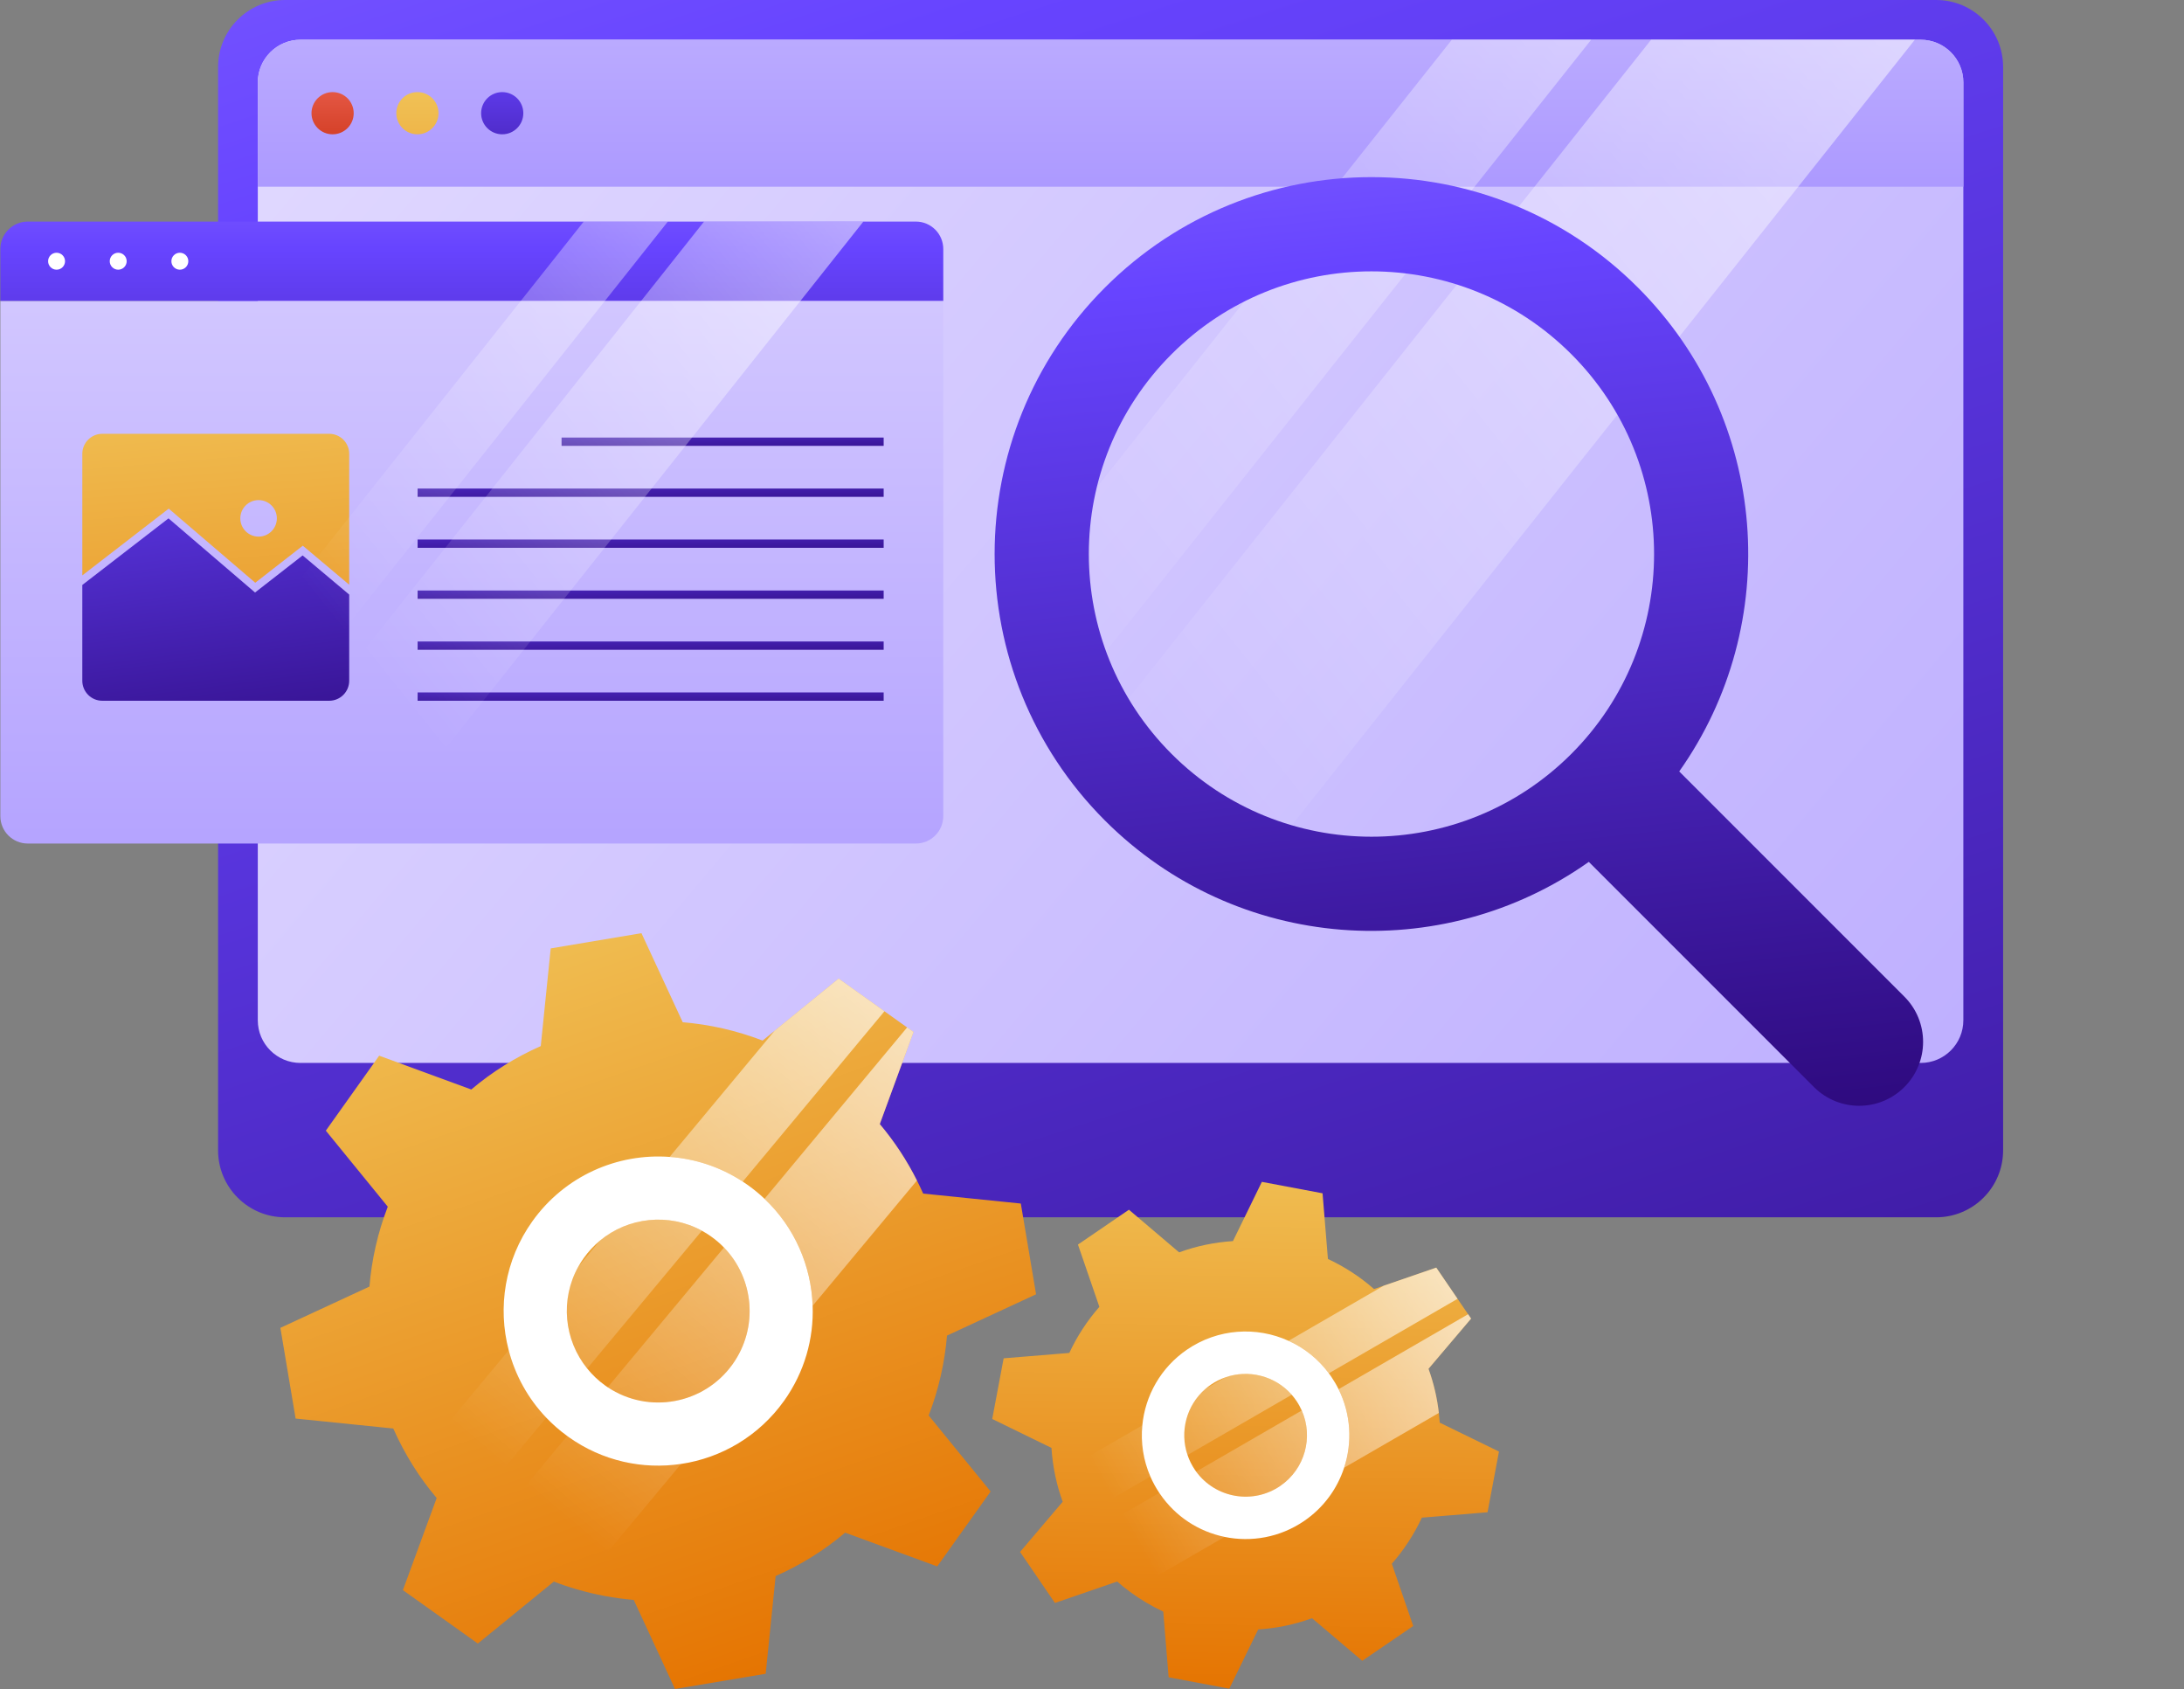
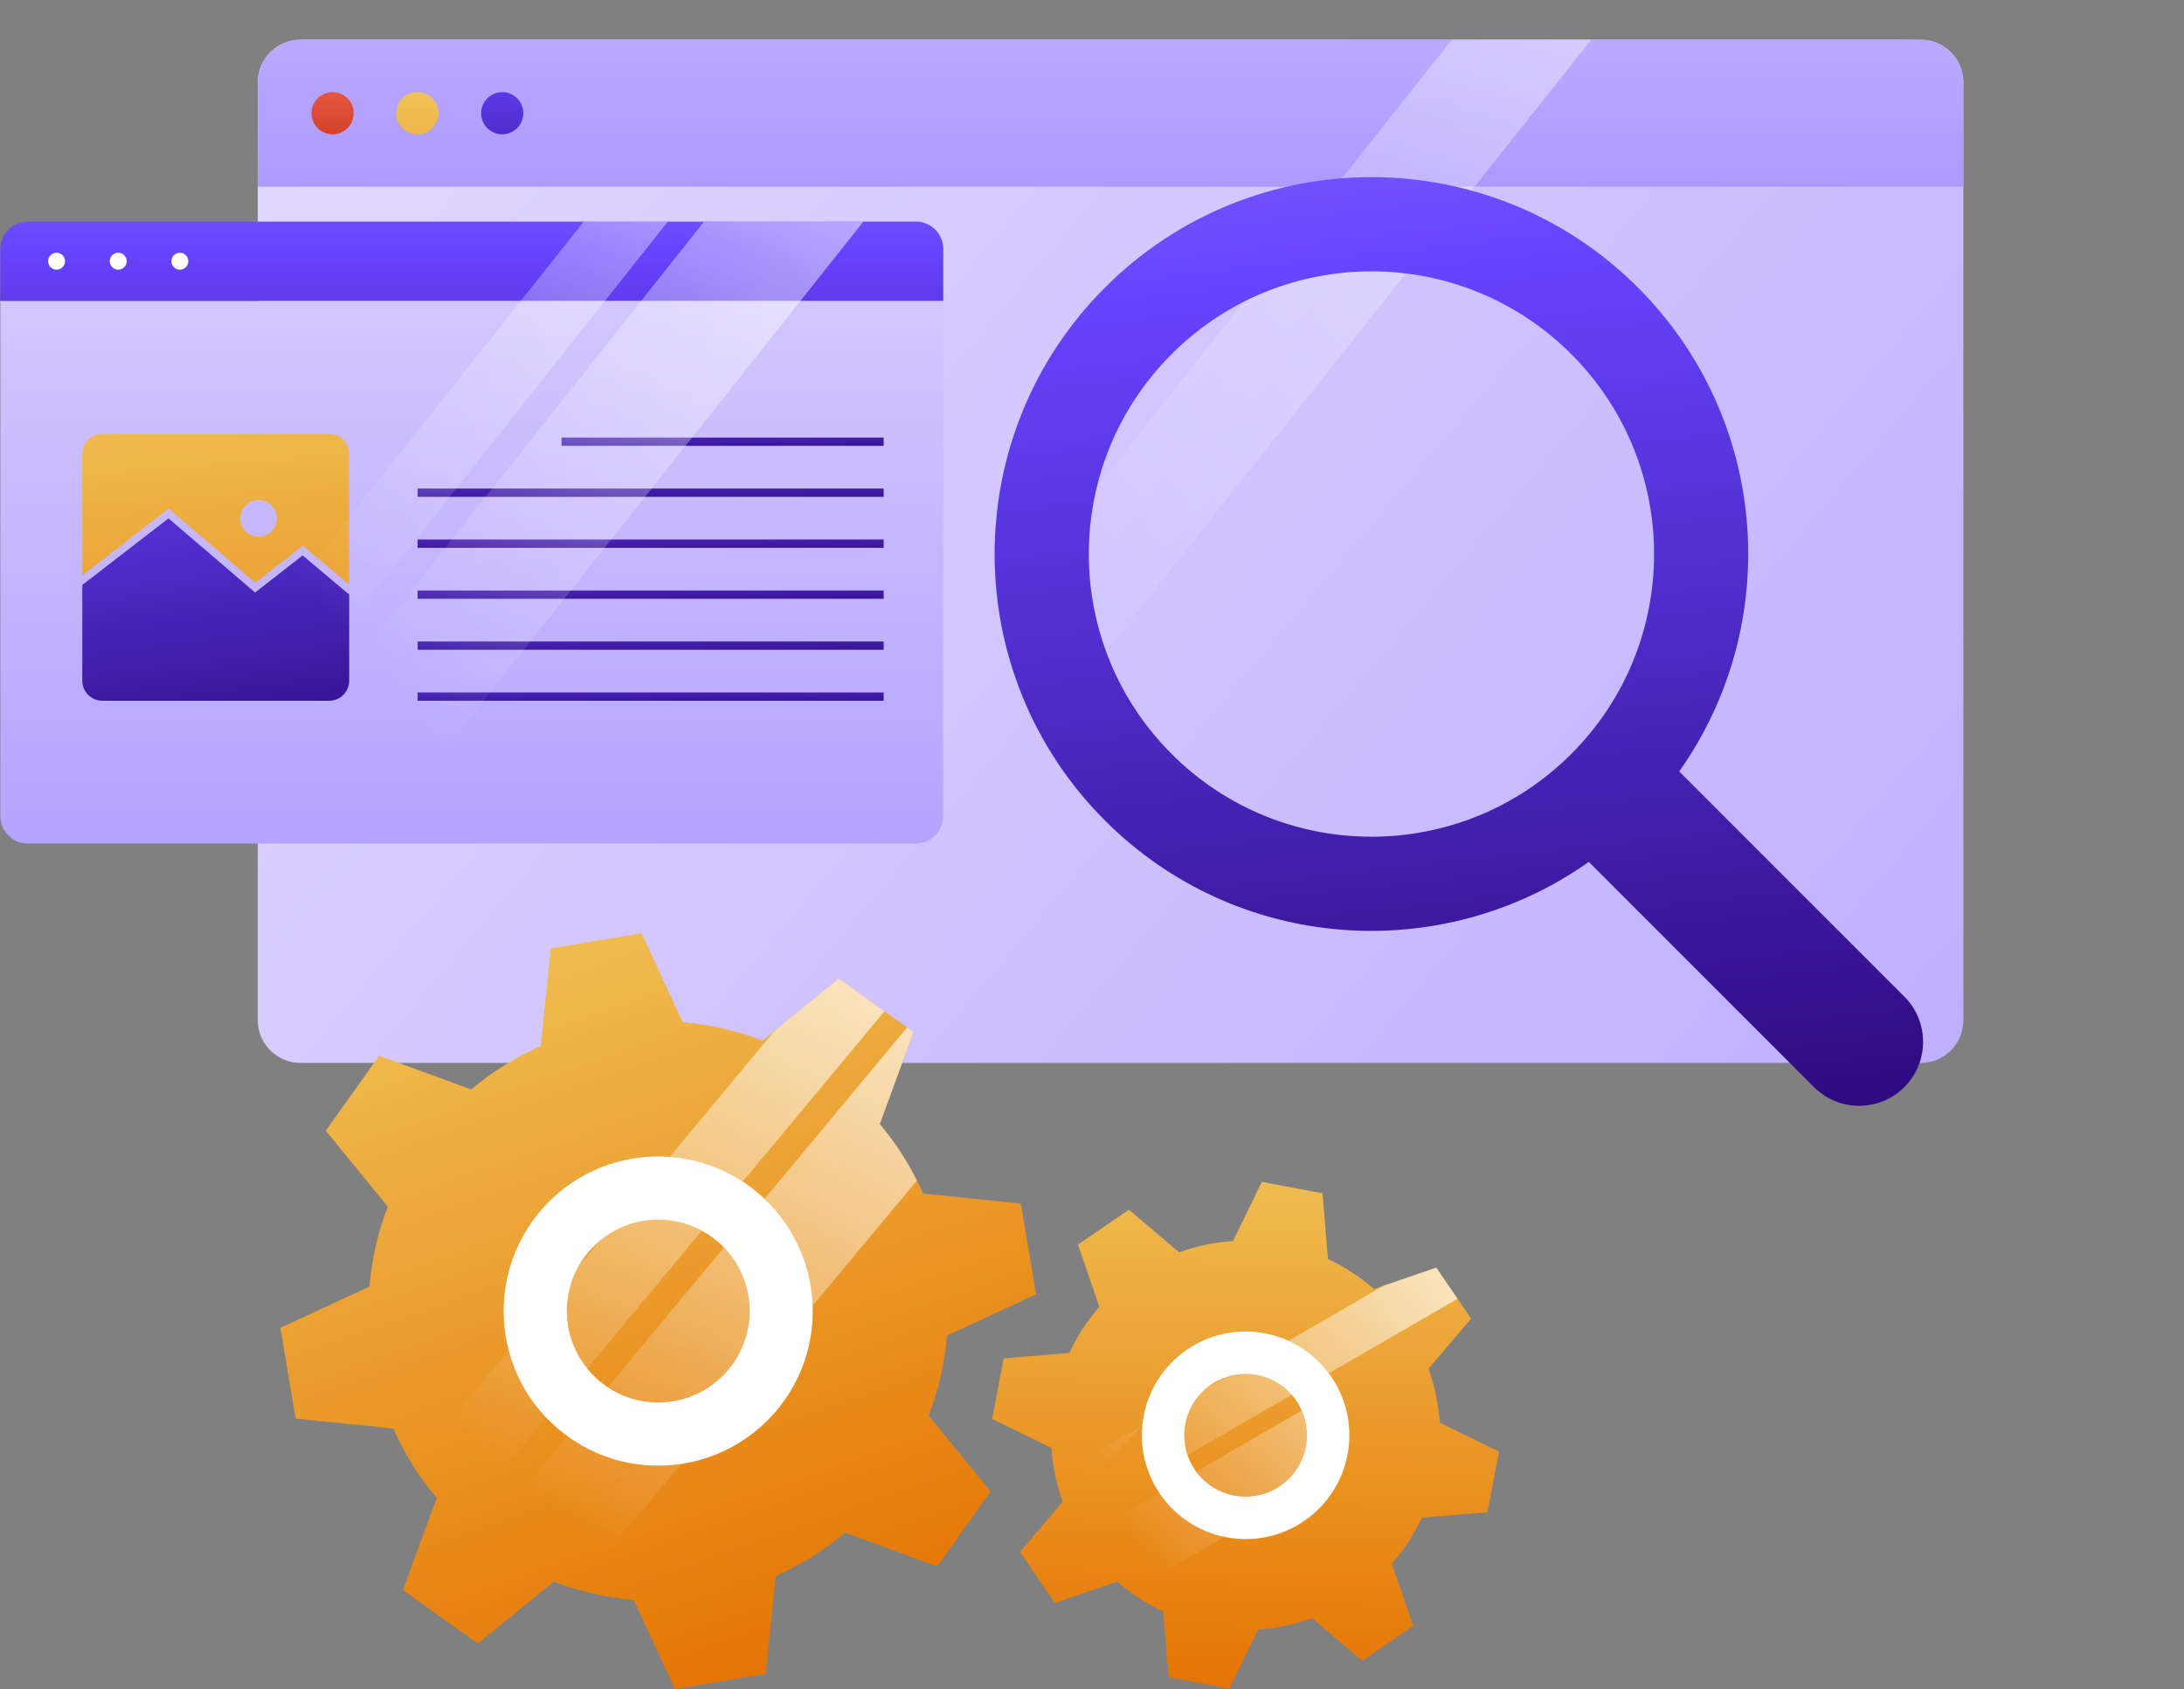
<svg xmlns="http://www.w3.org/2000/svg" width="194" height="150" viewBox="0 0 194 150" fill="none">
  <rect x="0" y="0" width="194" height="150" fill="#808080" stroke="none" />
-   <path d="M171.986 0H25.318C22.034 0 19.372 2.662 19.372 5.946V102.163C19.372 105.447 22.034 108.109 25.318 108.109H171.986C175.27 108.109 177.932 105.447 177.932 102.163V5.946C177.932 2.662 175.27 0 171.986 0Z" fill="url(#paint0_linear_673_8496)" />
  <path d="M174.4 7.322V90.606C174.4 92.704 172.704 94.4 170.612 94.4H26.692C24.599 94.4 22.899 92.704 22.899 90.606V7.322C22.899 5.229 24.599 3.528 26.692 3.528H170.612C172.705 3.529 174.4 5.229 174.4 7.322Z" fill="url(#paint1_linear_673_8496)" />
  <path d="M174.403 7.32V16.579H22.899V7.32C22.899 5.228 24.597 3.53 26.693 3.53H170.612C172.705 3.53 174.403 5.228 174.403 7.32Z" fill="url(#paint2_linear_673_8496)" />
  <path d="M128.965 3.528L56.869 94.399H69.247L141.339 3.528H128.965Z" fill="url(#paint3_linear_673_8496)" />
-   <path d="M146.664 3.528L74.574 94.399H98.001L170.092 3.528H146.664Z" fill="url(#paint4_linear_673_8496)" />
  <path d="M31.418 10.054C31.418 11.089 30.579 11.928 29.544 11.928C28.509 11.928 27.67 11.088 27.67 10.054C27.67 9.019 28.509 8.18 29.544 8.18C30.58 8.18 31.418 9.019 31.418 10.054Z" fill="url(#paint5_linear_673_8496)" />
  <path d="M38.952 10.054C38.952 11.089 38.112 11.928 37.078 11.928C36.043 11.928 35.204 11.088 35.204 10.054C35.204 9.019 36.043 8.18 37.078 8.18C38.113 8.18 38.952 9.019 38.952 10.054Z" fill="url(#paint6_linear_673_8496)" />
  <path d="M46.485 10.054C46.485 11.089 45.645 11.928 44.611 11.928C43.576 11.928 42.737 11.088 42.737 10.054C42.737 9.019 43.576 8.18 44.611 8.18C45.646 8.18 46.485 9.019 46.485 10.054Z" fill="url(#paint7_linear_673_8496)" />
  <path d="M0.031 26.718V72.478C0.031 73.824 1.122 74.915 2.468 74.915H81.352C82.698 74.915 83.789 73.824 83.789 72.478V26.718H0.031Z" fill="url(#paint8_linear_673_8496)" />
  <path d="M81.352 19.678H2.468C1.122 19.678 0.031 20.769 0.031 22.115V26.718H83.789V22.115C83.789 20.769 82.698 19.678 81.352 19.678Z" fill="url(#paint9_linear_673_8496)" />
  <path d="M5.025 23.951C5.44 23.951 5.777 23.614 5.777 23.198C5.777 22.783 5.44 22.446 5.025 22.446C4.61 22.446 4.273 22.783 4.273 23.198C4.273 23.614 4.61 23.951 5.025 23.951Z" fill="white" />
  <path d="M11.252 23.198C11.252 23.614 10.915 23.951 10.5 23.951C10.085 23.951 9.748 23.614 9.748 23.198C9.748 22.783 10.085 22.446 10.5 22.446C10.915 22.446 11.252 22.783 11.252 23.198Z" fill="white" />
  <path d="M15.976 23.951C16.391 23.951 16.728 23.614 16.728 23.198C16.728 22.783 16.391 22.446 15.976 22.446C15.56 22.446 15.224 22.783 15.224 23.198C15.224 23.614 15.56 23.951 15.976 23.951Z" fill="white" />
  <path d="M22.675 51.754L26.898 48.463L31.018 51.928V40.305C31.018 39.321 30.222 38.525 29.238 38.525H9.091C8.107 38.525 7.312 39.321 7.312 40.305V51.101L14.989 45.172L22.675 51.754ZM22.97 44.414C23.867 44.414 24.593 45.139 24.593 46.035C24.593 46.932 23.867 47.658 22.97 47.658C22.074 47.658 21.347 46.932 21.347 46.035C21.347 45.139 22.074 44.414 22.97 44.414Z" fill="url(#paint10_linear_673_8496)" />
  <path d="M26.882 49.328L22.655 52.621L14.968 46.037L7.311 51.951V60.456C7.311 61.438 8.108 62.235 9.09 62.235H29.24C30.223 62.235 31.019 61.438 31.019 60.456V52.804L26.882 49.328Z" fill="url(#paint11_linear_673_8496)" />
  <path d="M78.494 61.497H37.096V62.234H78.494V61.497Z" fill="url(#paint12_linear_673_8496)" />
  <path d="M78.494 56.97H37.096V57.707H78.494V56.97Z" fill="url(#paint13_linear_673_8496)" />
  <path d="M78.494 52.442H37.096V53.179H78.494V52.442Z" fill="url(#paint14_linear_673_8496)" />
  <path d="M78.494 47.914H37.096V48.651H78.494V47.914Z" fill="url(#paint15_linear_673_8496)" />
  <path d="M78.494 43.387H37.096V44.124H78.494V43.387Z" fill="url(#paint16_linear_673_8496)" />
  <path d="M78.494 38.859H49.883V39.596H78.494V38.859Z" fill="url(#paint17_linear_673_8496)" />
  <path d="M51.85 19.678L8.304 74.563H15.781L59.323 19.678H51.85Z" fill="url(#paint18_linear_673_8496)" />
  <path d="M62.54 19.678L18.997 74.563H33.148L76.69 19.678H62.54Z" fill="url(#paint19_linear_673_8496)" />
  <path d="M58.466 131.702C66.897 131.702 73.732 124.867 73.732 116.436C73.732 108.005 66.897 101.17 58.466 101.17C50.035 101.17 43.2 108.005 43.2 116.436C43.2 124.867 50.035 131.702 58.466 131.702Z" fill="white" />
  <path d="M84.121 118.613L92.032 114.947L90.678 106.887L82.004 106.003C81.829 105.608 81.644 105.224 81.45 104.839C80.561 103.067 79.457 101.383 78.149 99.831L81.145 91.65L80.576 91.246L78.563 89.812L74.493 86.91L68.795 91.555L67.741 92.414C65.434 91.525 63.047 90.986 60.645 90.786L56.979 82.875L48.919 84.228L48.035 92.903C45.832 93.876 43.75 95.16 41.862 96.758L33.681 93.757L28.942 100.414L34.445 107.165C33.556 109.468 33.017 111.86 32.817 114.262L24.906 117.927L26.259 125.983L34.934 126.867C35.433 127.995 36.012 129.089 36.672 130.143C37.301 131.152 38.01 132.121 38.789 133.039L35.798 141.195L35.788 141.22L37.795 142.648L42.445 145.964L49.197 140.461C49.865 140.721 50.545 140.95 51.229 141.145C52.892 141.634 54.59 141.944 56.293 142.089L59.959 150L68.014 148.647L68.898 139.972C71.1 138.998 73.188 137.709 75.071 136.116L83.251 139.113L87.995 132.461L82.492 125.709C83.382 123.402 83.916 121.015 84.121 118.613ZM69.648 124.406C67.396 127.562 64.05 129.485 60.494 130.014C57.098 130.523 53.512 129.764 50.501 127.617C50.461 127.587 50.421 127.557 50.381 127.527C49.702 127.037 49.082 126.488 48.523 125.904C46.885 124.191 45.761 122.118 45.187 119.916C44.194 116.115 44.828 111.915 47.285 108.469C50.172 104.419 54.856 102.402 59.48 102.746C61.733 102.906 63.97 103.625 65.978 104.938C66.132 105.043 66.287 105.143 66.437 105.253C66.962 105.628 67.456 106.032 67.91 106.467C70.592 108.999 72.065 112.44 72.185 115.966C72.29 118.878 71.472 121.849 69.648 124.406Z" fill="url(#paint20_linear_673_8496)" />
  <path d="M65.079 121.15C62.532 124.726 57.613 125.615 53.982 123.203C53.907 123.153 53.832 123.103 53.757 123.048C53.143 122.609 52.609 122.1 52.16 121.54C50.102 119.003 49.742 115.412 51.37 112.491C51.515 112.231 51.675 111.977 51.855 111.727C52.274 111.137 52.759 110.623 53.288 110.183C55.81 108.091 59.406 107.701 62.347 109.3C62.632 109.454 62.912 109.629 63.181 109.824C63.596 110.118 63.971 110.443 64.31 110.793C66.982 113.555 67.386 117.909 65.079 121.15Z" fill="url(#paint21_linear_673_8496)" />
  <path d="M35.799 141.197L38.79 133.041C38.011 132.122 37.302 131.154 36.673 130.145L45.187 119.917C45.762 122.119 46.885 124.192 48.524 125.905L35.799 141.197Z" fill="url(#paint22_linear_673_8496)" />
  <path d="M62.347 109.3L52.159 121.54C50.102 119.003 49.742 115.412 51.37 112.491L53.288 110.184C55.81 108.091 59.406 107.701 62.347 109.3Z" fill="url(#paint23_linear_673_8496)" />
  <path d="M78.563 89.812L65.978 104.94C63.971 103.626 61.733 102.907 59.481 102.747L68.795 91.555L74.493 86.911L78.563 89.812Z" fill="url(#paint24_linear_673_8496)" />
  <path d="M60.494 130.015L51.23 141.147C50.546 140.952 49.867 140.723 49.198 140.463L42.446 145.966L37.797 142.65L50.382 127.528C50.422 127.558 50.461 127.588 50.502 127.618C53.513 129.765 57.099 130.524 60.494 130.015Z" fill="url(#paint25_linear_673_8496)" />
  <path d="M65.079 121.15C62.532 124.725 57.613 125.614 53.982 123.202L64.31 110.792C66.982 113.554 67.386 117.908 65.079 121.15Z" fill="url(#paint26_linear_673_8496)" />
  <path d="M81.449 104.84L72.186 115.967C72.066 112.441 70.592 109 67.911 106.468L80.576 91.246L81.145 91.65L78.148 99.831C79.457 101.384 80.56 103.067 81.449 104.84Z" fill="url(#paint27_linear_673_8496)" />
  <path d="M110.643 140.127C117.602 140.127 123.243 134.485 123.243 127.527C123.243 120.568 117.602 114.927 110.643 114.927C103.685 114.927 98.043 120.568 98.043 127.527C98.043 134.485 103.685 140.127 110.643 140.127Z" fill="white" />
  <path d="M126.302 134.783L132.135 134.306L133.15 128.913L127.889 126.347C127.87 126.058 127.843 125.773 127.81 125.485C127.66 124.163 127.355 122.846 126.89 121.565L130.673 117.105L130.408 116.718L129.472 115.348L127.58 112.577L122.914 114.183L122.051 114.48C120.803 113.386 119.424 112.493 117.957 111.81L117.48 105.977L112.088 104.962L109.521 110.222C107.908 110.326 106.299 110.652 104.739 111.222L100.28 107.435L95.752 110.531L97.655 116.061C96.562 117.305 95.668 118.687 94.985 120.155L89.152 120.632L88.138 126.02L93.399 128.587C93.452 129.414 93.564 130.237 93.734 131.054C93.897 131.835 94.12 132.61 94.398 133.369L90.623 137.814L90.611 137.828L91.545 139.193L93.706 142.359L99.236 140.456C99.597 140.774 99.972 141.077 100.358 141.358C101.292 142.051 102.29 142.64 103.33 143.126L103.807 148.959L109.196 149.973L111.762 144.712C113.375 144.609 114.99 144.281 116.545 143.713L121.005 147.497L125.535 144.405L123.632 138.875C124.727 137.629 125.617 136.249 126.302 134.783ZM115.841 135.08C113.691 136.547 111.137 136.983 108.774 136.493C106.516 136.027 104.433 134.718 103.033 132.667C103.015 132.639 102.997 132.611 102.978 132.583C102.664 132.117 102.401 131.628 102.184 131.13C101.549 129.671 101.321 128.105 101.47 126.584C101.724 123.959 103.097 121.46 105.443 119.858C108.2 117.975 111.619 117.789 114.453 119.077C115.835 119.699 117.078 120.671 118.038 121.964C118.111 122.066 118.186 122.165 118.255 122.269C118.498 122.626 118.716 122.996 118.902 123.375C120.005 125.591 120.137 128.101 119.395 130.35C118.786 132.209 117.582 133.891 115.841 135.08Z" fill="url(#paint28_linear_673_8496)" />
  <path d="M113.717 131.97C111.284 133.633 107.978 133.053 106.25 130.692C106.214 130.644 106.179 130.595 106.144 130.543C105.859 130.124 105.64 129.679 105.487 129.222C104.778 127.147 105.384 124.802 107.086 123.338C107.238 123.208 107.397 123.084 107.569 122.968C107.97 122.695 108.394 122.483 108.829 122.328C110.903 121.594 113.259 122.182 114.742 123.87C114.885 124.033 115.021 124.208 115.146 124.394C115.339 124.675 115.499 124.967 115.632 125.266C116.676 127.625 115.922 130.462 113.717 131.97Z" fill="url(#paint29_linear_673_8496)" />
-   <path d="M90.624 137.817L94.399 133.372C94.121 132.612 93.898 131.838 93.736 131.057L101.47 126.585C101.322 128.106 101.55 129.672 102.185 131.131L90.624 137.817Z" fill="url(#paint30_linear_673_8496)" />
+   <path d="M90.624 137.817L94.399 133.372C94.121 132.612 93.898 131.838 93.736 131.057L101.47 126.585L90.624 137.817Z" fill="url(#paint30_linear_673_8496)" />
  <path d="M114.741 123.869L105.486 129.221C104.777 127.146 105.383 124.801 107.085 123.337L108.828 122.327C110.902 121.593 113.258 122.181 114.741 123.869Z" fill="url(#paint31_linear_673_8496)" />
  <path d="M129.472 115.349L118.038 121.964C117.078 120.671 115.835 119.7 114.453 119.078L122.914 114.184L127.58 112.578L129.472 115.349Z" fill="url(#paint32_linear_673_8496)" />
  <path d="M108.774 136.493L100.359 141.36C99.973 141.08 99.598 140.777 99.237 140.459L93.708 142.362L91.546 139.196L102.979 132.583C102.997 132.611 103.015 132.639 103.034 132.667C104.433 134.718 106.516 136.027 108.774 136.493Z" fill="url(#paint33_linear_673_8496)" />
  <path d="M113.717 131.97C111.284 133.633 107.978 133.053 106.25 130.692L115.632 125.266C116.675 127.625 115.922 130.462 113.717 131.97Z" fill="url(#paint34_linear_673_8496)" />
-   <path d="M127.809 125.485L119.395 130.349C120.136 128.1 120.005 125.591 118.902 123.374L130.408 116.717L130.673 117.104L126.89 121.564C127.355 122.846 127.66 124.162 127.809 125.485Z" fill="url(#paint35_linear_673_8496)" />
  <path d="M145.492 25.536C132.42 12.463 111.226 12.463 98.154 25.536C85.082 38.608 85.082 59.801 98.154 72.874C109.857 84.576 128.064 85.794 141.131 76.543L161.13 96.543C163.348 98.76 166.943 98.76 169.161 96.543C171.379 94.325 171.379 90.73 169.161 88.512L149.161 68.512C158.412 55.446 157.194 37.238 145.492 25.536ZM139.575 66.956C129.771 76.76 113.875 76.76 104.071 66.956C94.267 57.152 94.267 41.256 104.071 31.452C113.875 21.648 129.771 21.648 139.575 31.452C149.379 41.257 149.379 57.152 139.575 66.956Z" fill="url(#paint36_linear_673_8496)" />
  <defs>
    <linearGradient id="paint0_linear_673_8496" x1="13.098" y1="-210.944" x2="150.789" y2="215.546" gradientUnits="userSpaceOnUse">
      <stop stop-color="#DBCCFF" />
      <stop offset="0.5" stop-color="#6744FF" />
      <stop offset="1" stop-color="#240068" />
    </linearGradient>
    <linearGradient id="paint1_linear_673_8496" x1="-14.882" y1="-46.917" x2="256.85" y2="182.57" gradientUnits="userSpaceOnUse">
      <stop stop-color="#EDE8FF" />
      <stop offset="0.257" stop-color="#DBD2FF" />
      <stop offset="1" stop-color="#A793FF" />
    </linearGradient>
    <linearGradient id="paint2_linear_673_8496" x1="98.651" y1="-44.234" x2="98.651" y2="21.551" gradientUnits="userSpaceOnUse">
      <stop stop-color="#EDE8FF" />
      <stop offset="0.257" stop-color="#DBD2FF" />
      <stop offset="1" stop-color="#A793FF" />
    </linearGradient>
    <linearGradient id="paint3_linear_673_8496" x1="236.047" y1="-60.653" x2="88.529" y2="57.43" gradientUnits="userSpaceOnUse">
      <stop stop-color="white" />
      <stop offset="1" stop-color="white" stop-opacity="0" />
    </linearGradient>
    <linearGradient id="paint4_linear_673_8496" x1="245.118" y1="-49.322" x2="97.6" y2="68.761" gradientUnits="userSpaceOnUse">
      <stop stop-color="white" />
      <stop offset="1" stop-color="white" stop-opacity="0" />
    </linearGradient>
    <linearGradient id="paint5_linear_673_8496" x1="29.544" y1="1.563" x2="29.544" y2="32.2" gradientUnits="userSpaceOnUse">
      <stop stop-color="#FF7D71" />
      <stop offset="0.532" stop-color="#BD1F00" />
      <stop offset="1" stop-color="#741000" />
    </linearGradient>
    <linearGradient id="paint6_linear_673_8496" x1="37.078" y1="-0.745" x2="37.078" y2="34.355" gradientUnits="userSpaceOnUse">
      <stop stop-color="#F4DC73" />
      <stop offset="1" stop-color="#E57300" />
    </linearGradient>
    <linearGradient id="paint7_linear_673_8496" x1="44.611" y1="-14.558" x2="44.611" y2="24.836" gradientUnits="userSpaceOnUse">
      <stop stop-color="#DBCCFF" />
      <stop offset="0.5" stop-color="#6744FF" />
      <stop offset="1" stop-color="#240068" />
    </linearGradient>
    <linearGradient id="paint8_linear_673_8496" x1="41.91" y1="-19.872" x2="41.91" y2="97.956" gradientUnits="userSpaceOnUse">
      <stop stop-color="#EDE8FF" />
      <stop offset="0.257" stop-color="#DBD2FF" />
      <stop offset="1" stop-color="#A793FF" />
    </linearGradient>
    <linearGradient id="paint9_linear_673_8496" x1="41.91" y1="-14.981" x2="41.91" y2="59.086" gradientUnits="userSpaceOnUse">
      <stop stop-color="#DBCCFF" />
      <stop offset="0.5" stop-color="#6744FF" />
      <stop offset="1" stop-color="#240068" />
    </linearGradient>
    <linearGradient id="paint10_linear_673_8496" x1="16.682" y1="16.156" x2="22.325" y2="83.211" gradientUnits="userSpaceOnUse">
      <stop stop-color="#F4DC73" />
      <stop offset="1" stop-color="#E57300" />
    </linearGradient>
    <linearGradient id="paint11_linear_673_8496" x1="10.464" y1="-10.431" x2="21.836" y2="77.298" gradientUnits="userSpaceOnUse">
      <stop stop-color="#DBCCFF" />
      <stop offset="0.5" stop-color="#6744FF" />
      <stop offset="1" stop-color="#240068" />
    </linearGradient>
    <linearGradient id="paint12_linear_673_8496" x1="57.652" y1="51.723" x2="57.833" y2="64.539" gradientUnits="userSpaceOnUse">
      <stop stop-color="#DBCCFF" />
      <stop offset="0.5" stop-color="#6744FF" />
      <stop offset="1" stop-color="#240068" />
    </linearGradient>
    <linearGradient id="paint13_linear_673_8496" x1="57.652" y1="47.195" x2="57.833" y2="60.011" gradientUnits="userSpaceOnUse">
      <stop stop-color="#DBCCFF" />
      <stop offset="0.5" stop-color="#6744FF" />
      <stop offset="1" stop-color="#240068" />
    </linearGradient>
    <linearGradient id="paint14_linear_673_8496" x1="57.652" y1="42.668" x2="57.833" y2="55.484" gradientUnits="userSpaceOnUse">
      <stop stop-color="#DBCCFF" />
      <stop offset="0.5" stop-color="#6744FF" />
      <stop offset="1" stop-color="#240068" />
    </linearGradient>
    <linearGradient id="paint15_linear_673_8496" x1="57.652" y1="38.14" x2="57.833" y2="50.956" gradientUnits="userSpaceOnUse">
      <stop stop-color="#DBCCFF" />
      <stop offset="0.5" stop-color="#6744FF" />
      <stop offset="1" stop-color="#240068" />
    </linearGradient>
    <linearGradient id="paint16_linear_673_8496" x1="57.652" y1="33.612" x2="57.833" y2="46.429" gradientUnits="userSpaceOnUse">
      <stop stop-color="#DBCCFF" />
      <stop offset="0.5" stop-color="#6744FF" />
      <stop offset="1" stop-color="#240068" />
    </linearGradient>
    <linearGradient id="paint17_linear_673_8496" x1="64.065" y1="30.469" x2="64.221" y2="41.536" gradientUnits="userSpaceOnUse">
      <stop stop-color="#DBCCFF" />
      <stop offset="0.5" stop-color="#6744FF" />
      <stop offset="1" stop-color="#240068" />
    </linearGradient>
    <linearGradient id="paint18_linear_673_8496" x1="116.527" y1="-19.087" x2="27.427" y2="52.234" gradientUnits="userSpaceOnUse">
      <stop stop-color="white" />
      <stop offset="1" stop-color="white" stop-opacity="0" />
    </linearGradient>
    <linearGradient id="paint19_linear_673_8496" x1="122.005" y1="-12.243" x2="32.906" y2="59.078" gradientUnits="userSpaceOnUse">
      <stop stop-color="white" />
      <stop offset="1" stop-color="white" stop-opacity="0" />
    </linearGradient>
    <linearGradient id="paint20_linear_673_8496" x1="37.459" y1="56.122" x2="69.973" y2="149.459" gradientUnits="userSpaceOnUse">
      <stop stop-color="#F4DC73" />
      <stop offset="1" stop-color="#E57300" />
    </linearGradient>
    <linearGradient id="paint21_linear_673_8496" x1="37.457" y1="56.115" x2="69.975" y2="149.462" gradientUnits="userSpaceOnUse">
      <stop stop-color="#F4DC73" />
      <stop offset="1" stop-color="#E57300" />
    </linearGradient>
    <linearGradient id="paint22_linear_673_8496" x1="94.856" y1="66.693" x2="42.323" y2="128.407" gradientUnits="userSpaceOnUse">
      <stop stop-color="white" />
      <stop offset="1" stop-color="white" stop-opacity="0" />
    </linearGradient>
    <linearGradient id="paint23_linear_673_8496" x1="94.695" y1="66.556" x2="42.161" y2="128.27" gradientUnits="userSpaceOnUse">
      <stop stop-color="white" />
      <stop offset="1" stop-color="white" stop-opacity="0" />
    </linearGradient>
    <linearGradient id="paint24_linear_673_8496" x1="94.503" y1="66.392" x2="41.969" y2="128.106" gradientUnits="userSpaceOnUse">
      <stop stop-color="white" />
      <stop offset="1" stop-color="white" stop-opacity="0" />
    </linearGradient>
    <linearGradient id="paint25_linear_673_8496" x1="102.702" y1="73.372" x2="50.169" y2="135.086" gradientUnits="userSpaceOnUse">
      <stop stop-color="white" />
      <stop offset="1" stop-color="white" stop-opacity="0" />
    </linearGradient>
    <linearGradient id="paint26_linear_673_8496" x1="101.702" y1="72.52" x2="49.169" y2="134.234" gradientUnits="userSpaceOnUse">
      <stop stop-color="white" />
      <stop offset="1" stop-color="white" stop-opacity="0" />
    </linearGradient>
    <linearGradient id="paint27_linear_673_8496" x1="102.363" y1="73.083" x2="49.829" y2="134.797" gradientUnits="userSpaceOnUse">
      <stop stop-color="white" />
      <stop offset="1" stop-color="white" stop-opacity="0" />
    </linearGradient>
    <linearGradient id="paint28_linear_673_8496" x1="111.378" y1="84.599" x2="110.242" y2="150.94" gradientUnits="userSpaceOnUse">
      <stop stop-color="#F4DC73" />
      <stop offset="1" stop-color="#E57300" />
    </linearGradient>
    <linearGradient id="paint29_linear_673_8496" x1="111.379" y1="84.594" x2="110.243" y2="150.942" gradientUnits="userSpaceOnUse">
      <stop stop-color="#F4DC73" />
      <stop offset="1" stop-color="#E57300" />
    </linearGradient>
    <linearGradient id="paint30_linear_673_8496" x1="145.094" y1="104.556" x2="97.697" y2="131.27" gradientUnits="userSpaceOnUse">
      <stop stop-color="white" />
      <stop offset="1" stop-color="white" stop-opacity="0" />
    </linearGradient>
    <linearGradient id="paint31_linear_673_8496" x1="145.024" y1="104.432" x2="97.628" y2="131.146" gradientUnits="userSpaceOnUse">
      <stop stop-color="white" />
      <stop offset="1" stop-color="white" stop-opacity="0" />
    </linearGradient>
    <linearGradient id="paint32_linear_673_8496" x1="144.941" y1="104.285" x2="97.545" y2="130.999" gradientUnits="userSpaceOnUse">
      <stop stop-color="white" />
      <stop offset="1" stop-color="white" stop-opacity="0" />
    </linearGradient>
    <linearGradient id="paint33_linear_673_8496" x1="148.49" y1="110.582" x2="101.094" y2="137.296" gradientUnits="userSpaceOnUse">
      <stop stop-color="white" />
      <stop offset="1" stop-color="white" stop-opacity="0" />
    </linearGradient>
    <linearGradient id="paint34_linear_673_8496" x1="148.057" y1="109.814" x2="100.661" y2="136.528" gradientUnits="userSpaceOnUse">
      <stop stop-color="white" />
      <stop offset="1" stop-color="white" stop-opacity="0" />
    </linearGradient>
    <linearGradient id="paint35_linear_673_8496" x1="148.343" y1="110.321" x2="100.947" y2="137.035" gradientUnits="userSpaceOnUse">
      <stop stop-color="white" />
      <stop offset="1" stop-color="white" stop-opacity="0" />
    </linearGradient>
    <linearGradient id="paint36_linear_673_8496" x1="114.232" y1="-69.3" x2="134.406" y2="115.848" gradientUnits="userSpaceOnUse">
      <stop stop-color="#DBCCFF" />
      <stop offset="0.5" stop-color="#6744FF" />
      <stop offset="1" stop-color="#240068" />
    </linearGradient>
  </defs>
</svg>